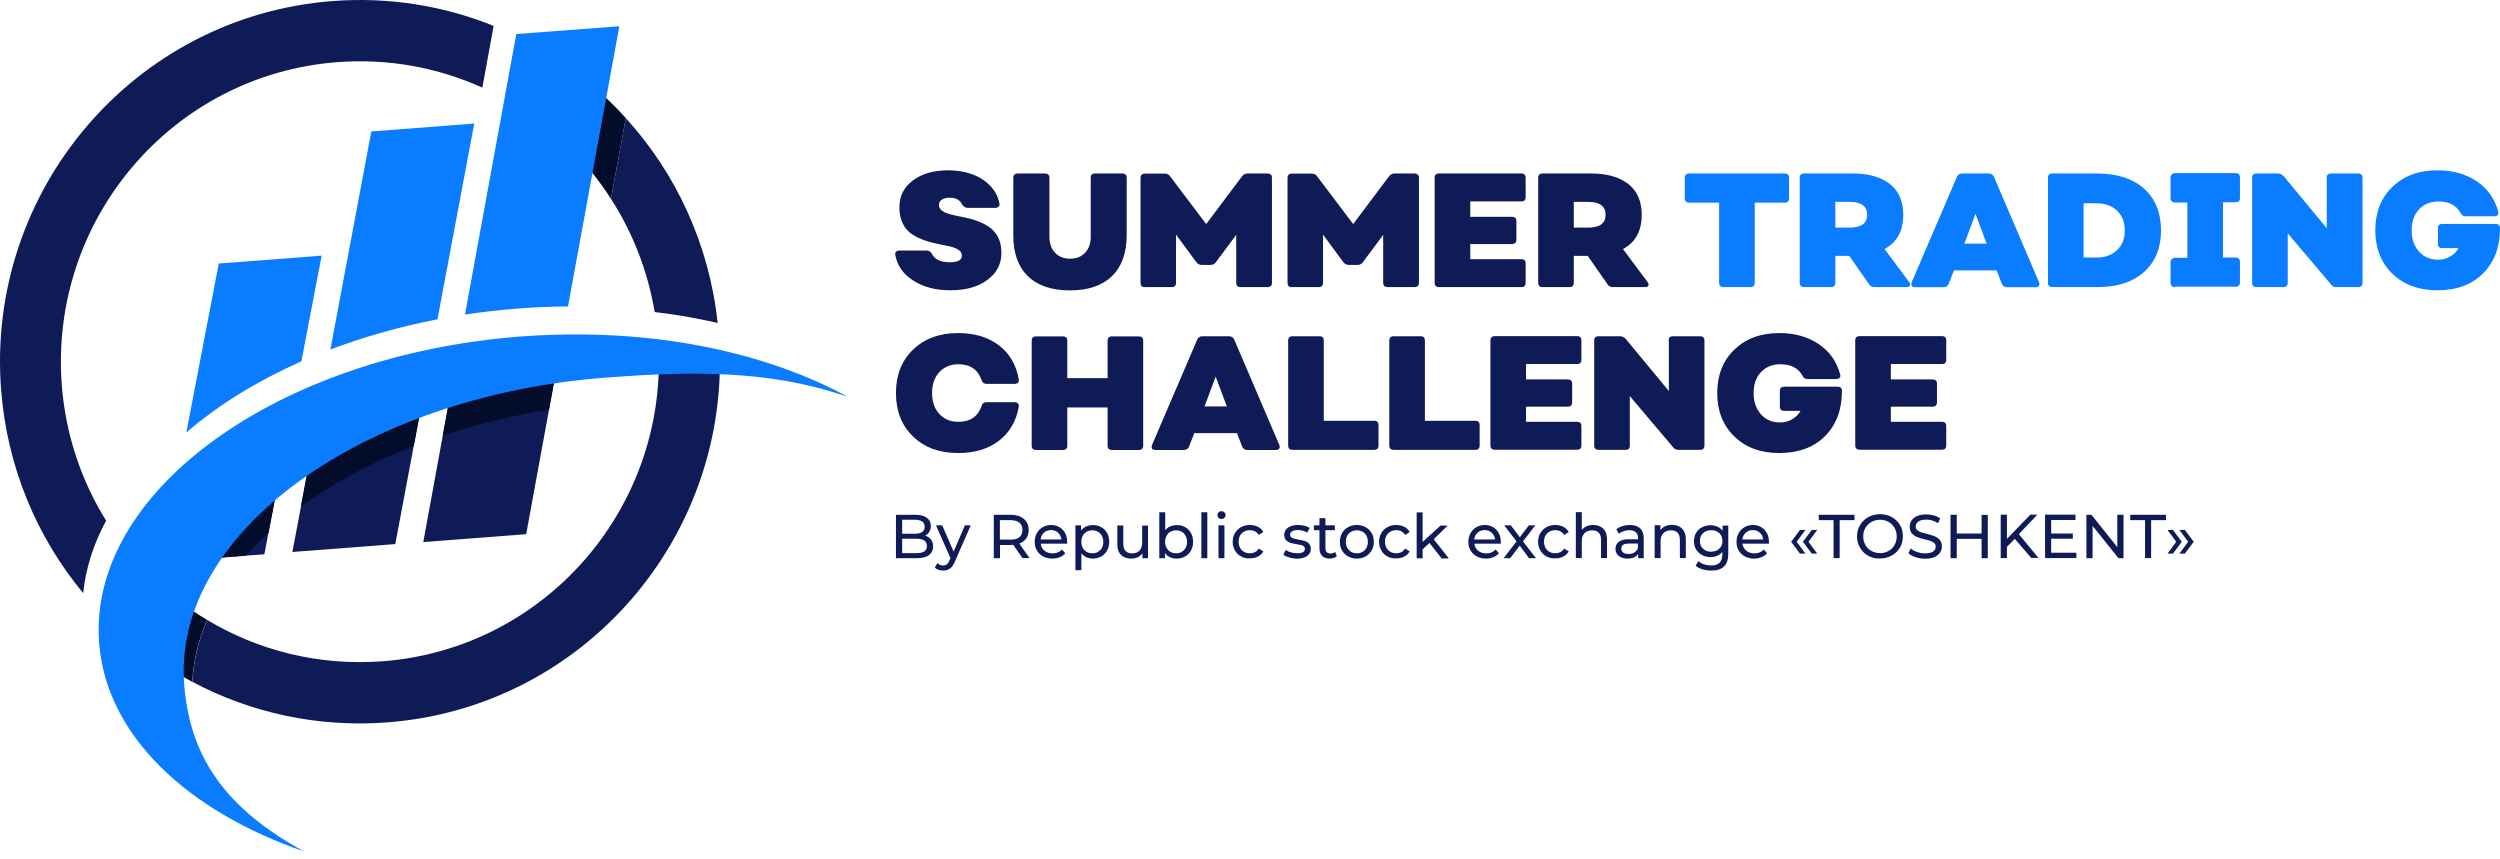
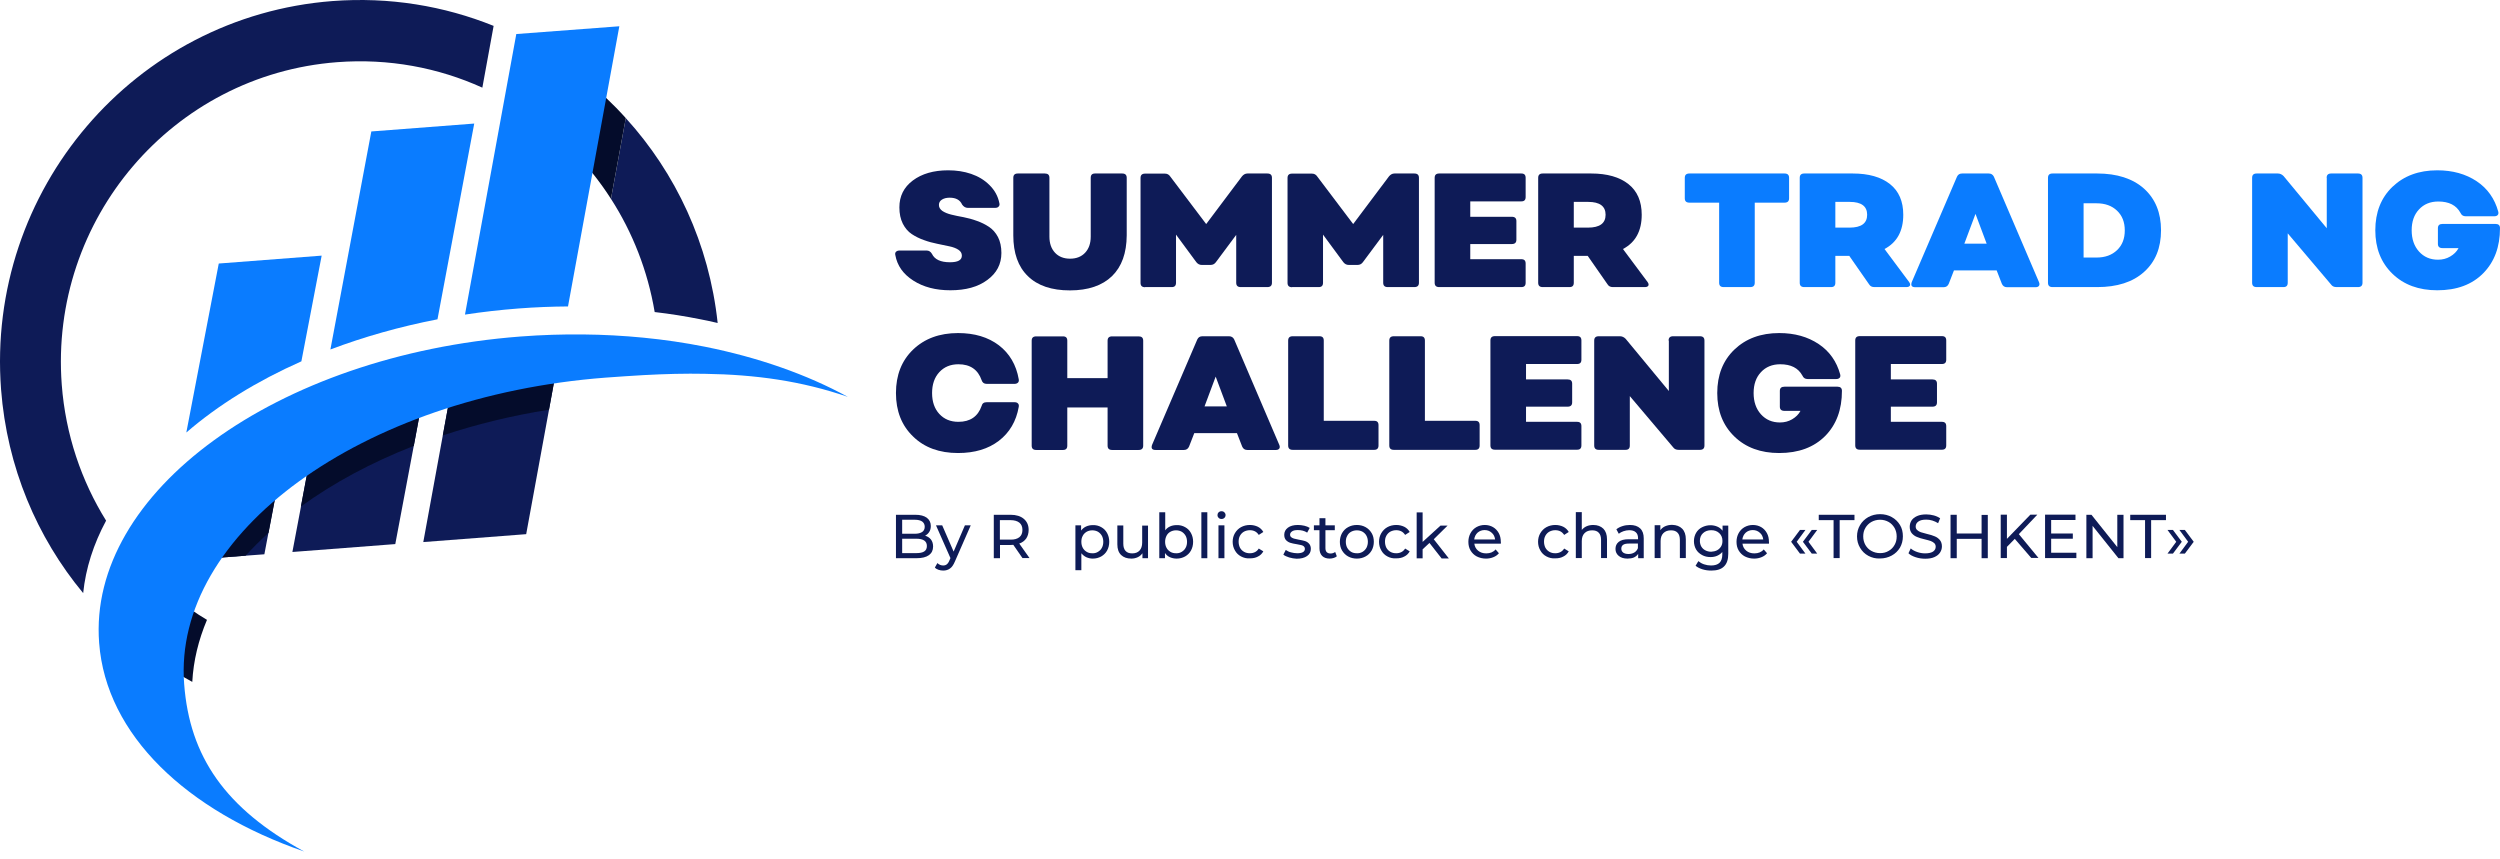
<svg xmlns="http://www.w3.org/2000/svg" width="227" height="78" viewBox="0 0 227 78" fill="none">
  <path d="M63.553 28.982C64.094 29.086 64.635 29.201 65.164 29.328C64.393 22.136 61.355 15.707 56.822 10.723L55.476 18.054C57.432 21.095 58.812 24.576 59.445 28.334C60.849 28.496 62.218 28.716 63.553 28.982Z" fill="#0E1B57" />
-   <path d="M59.802 31.723C60.412 46.339 49.378 58.92 34.753 60.042C28.954 60.481 23.442 59.071 18.805 56.284C18.035 58.111 17.574 59.996 17.471 61.915C22.729 64.702 28.804 66.078 35.179 65.592C52.335 64.274 65.371 49.877 65.371 32.867C64.048 32.856 61.712 32.081 59.802 31.723Z" fill="#0E1B57" />
  <path d="M46.443 32.926C44.636 33.307 42.864 33.758 41.173 34.279L40.206 39.54L38.435 49.219L47.778 48.502L49.849 37.204L50.677 32.683L50.769 32.185C49.297 32.371 47.858 32.625 46.443 32.926Z" fill="#0E1B57" />
  <path d="M28.424 40.141L27.331 45.98L26.549 50.12L35.892 49.403L37.572 40.476L38.573 35.134C34.799 36.498 31.381 38.187 28.424 40.141Z" fill="#0E1B57" />
  <path d="M18.367 50.757L22.302 50.456L24.005 50.329L24.373 48.386L25.547 42.234C22.383 44.778 19.921 47.669 18.367 50.757Z" fill="#0E1B57" />
  <path d="M30.61 5.646C35.294 5.288 39.792 6.143 43.797 7.959L44.821 2.351C40.322 0.535 35.351 -0.298 30.185 0.096C12.2 1.483 -1.273 17.267 0.096 35.353C0.637 42.418 3.352 48.79 7.552 53.855C7.782 51.6 8.495 49.391 9.634 47.275C7.391 43.667 5.952 39.47 5.607 34.925C4.48 19.904 15.664 6.791 30.61 5.646Z" fill="#0E1B57" />
  <path d="M18.368 50.756L22.303 50.455C22.947 49.75 23.638 49.056 24.386 48.374L25.559 42.222C22.384 44.777 19.921 47.668 18.368 50.756ZM46.443 32.925C44.637 33.306 42.865 33.757 41.173 34.278L40.207 39.539C43.233 38.533 46.466 37.735 49.849 37.203L50.677 32.682L50.77 32.185C49.297 32.37 47.858 32.624 46.443 32.925ZM27.32 45.992C30.254 43.864 33.717 41.99 37.572 40.487L38.573 35.145C34.799 36.498 31.381 38.198 28.424 40.152L27.32 45.992ZM15.226 60.33C15.238 60.434 15.25 60.538 15.25 60.631C15.963 61.082 16.711 61.51 17.459 61.915C17.562 59.995 18.023 58.11 18.794 56.283C17.804 55.693 16.849 55.034 15.94 54.317C15.33 56.283 15.077 58.295 15.226 60.33Z" fill="#040C2B" />
  <path d="M53.139 7.242L51.966 13.66C53.278 14.99 54.463 16.47 55.475 18.054L56.822 10.723C55.694 9.462 54.463 8.306 53.139 7.242Z" fill="#040C2B" />
  <path d="M16.918 39.273C19.794 36.786 23.327 34.601 27.366 32.809L29.207 23.211L19.864 23.928L16.918 39.273ZM33.717 11.936L30.001 31.733C33.027 30.588 36.283 29.663 39.724 28.993L43.06 11.219L33.717 11.936ZM46.88 3.09L42.22 28.565C43.808 28.322 45.431 28.137 47.076 28.01C48.595 27.894 50.091 27.836 51.575 27.825L56.235 2.385L46.88 3.09Z" fill="#0A7CFF" />
  <path d="M63.99 31.479C62.184 31.121 60.308 30.843 58.398 30.658C54.843 30.311 51.103 30.265 47.272 30.554C25.099 32.254 7.955 44.708 9.002 58.376C9.634 66.748 16.952 73.628 27.619 77.317C20.45 73.409 17.217 68.702 16.722 62.111C15.675 48.443 32.808 35.989 54.981 34.289C56.177 34.197 57.34 34.127 58.467 34.058C60.4 33.954 62.241 33.907 64.002 33.942C68.616 34.012 72.781 34.59 76.981 36.035C73.264 34 68.846 32.45 63.99 31.479Z" fill="#0A7CFF" />
  <path d="M86.29 26.357C84.967 26.357 83.85 26.068 82.93 25.478C82.01 24.888 81.469 24.125 81.296 23.165C81.262 23.038 81.285 22.934 81.354 22.865C81.423 22.795 81.526 22.749 81.664 22.749H84.15C84.345 22.749 84.506 22.853 84.621 23.05C84.863 23.558 85.404 23.813 86.255 23.813C86.98 23.813 87.337 23.616 87.337 23.212C87.337 22.992 87.233 22.818 87.026 22.68C86.819 22.541 86.543 22.437 86.209 22.367C85.876 22.298 85.507 22.217 85.105 22.136C84.702 22.055 84.299 21.951 83.897 21.801C83.494 21.662 83.126 21.477 82.792 21.257C82.458 21.038 82.182 20.714 81.975 20.309C81.768 19.893 81.664 19.407 81.664 18.829C81.664 17.811 82.067 17.002 82.884 16.389C83.701 15.776 84.771 15.464 86.094 15.464C86.842 15.464 87.532 15.568 88.177 15.788C88.821 16.007 89.385 16.343 89.845 16.805C90.317 17.268 90.616 17.811 90.743 18.447C90.777 18.575 90.754 18.678 90.674 18.759C90.605 18.84 90.49 18.875 90.363 18.875H87.878C87.671 18.875 87.498 18.771 87.36 18.575C87.176 18.158 86.796 17.95 86.232 17.95C85.945 17.95 85.715 18.008 85.53 18.123C85.346 18.239 85.254 18.401 85.254 18.609C85.254 18.829 85.358 19.002 85.565 19.153C85.772 19.291 86.048 19.407 86.382 19.488C86.716 19.569 87.084 19.65 87.487 19.719C87.889 19.8 88.292 19.904 88.695 20.055C89.097 20.193 89.466 20.378 89.799 20.598C90.133 20.818 90.409 21.13 90.616 21.523C90.823 21.928 90.927 22.414 90.927 22.969C90.927 23.986 90.501 24.796 89.65 25.42C88.798 26.056 87.682 26.357 86.29 26.357Z" fill="#0E1B57" />
  <path d="M100.971 25.073C100.085 25.929 98.808 26.368 97.151 26.368C95.494 26.368 94.217 25.941 93.331 25.073C92.445 24.218 92.008 22.98 92.008 21.373V16.146C92.008 15.88 92.146 15.753 92.422 15.753H94.873C95.149 15.753 95.287 15.88 95.287 16.146V21.488C95.287 22.101 95.46 22.587 95.793 22.945C96.127 23.304 96.587 23.489 97.163 23.489C97.738 23.489 98.198 23.304 98.532 22.945C98.866 22.587 99.038 22.101 99.038 21.488V16.146C99.038 15.88 99.165 15.753 99.429 15.753H101.892C102.168 15.753 102.306 15.88 102.306 16.146V21.373C102.294 22.98 101.857 24.206 100.971 25.073Z" fill="#0E1B57" />
  <path d="M103.975 26.079C103.699 26.079 103.561 25.952 103.561 25.686V16.158C103.561 15.892 103.699 15.764 103.975 15.764H105.77C105.977 15.764 106.138 15.845 106.253 16.019L109.521 20.344L112.777 16.007C112.915 15.845 113.076 15.753 113.272 15.753H115.067C115.354 15.753 115.493 15.88 115.493 16.146V25.674C115.493 25.941 115.354 26.068 115.067 26.068H112.662C112.386 26.068 112.248 25.941 112.248 25.674V21.327L110.407 23.801C110.292 23.963 110.131 24.056 109.924 24.056H109.118C108.922 24.056 108.761 23.975 108.623 23.801L106.782 21.303V25.674C106.782 25.941 106.656 26.068 106.391 26.068H103.975V26.079Z" fill="#0E1B57" />
  <path d="M117.322 26.079C117.046 26.079 116.908 25.952 116.908 25.686V16.158C116.908 15.892 117.046 15.764 117.322 15.764H119.117C119.325 15.764 119.486 15.845 119.601 16.019L122.868 20.344L126.125 16.007C126.263 15.845 126.424 15.753 126.62 15.753H128.415C128.702 15.753 128.84 15.88 128.84 16.146V25.674C128.84 25.941 128.702 26.068 128.415 26.068H126.01C125.734 26.068 125.595 25.941 125.595 25.674V21.327L123.754 23.801C123.639 23.963 123.478 24.056 123.271 24.056H122.466C122.27 24.056 122.109 23.975 121.971 23.801L120.13 21.303V25.674C120.13 25.941 120.003 26.068 119.739 26.068H117.322V26.079Z" fill="#0E1B57" />
  <path d="M138.528 17.892C138.528 18.158 138.402 18.285 138.137 18.285H133.5V19.684H137.274C137.55 19.684 137.688 19.812 137.688 20.066V21.766C137.688 22.032 137.55 22.159 137.274 22.159H133.5V23.535H138.137C138.402 23.535 138.528 23.662 138.528 23.928V25.674C138.528 25.941 138.402 26.068 138.137 26.068H130.681C130.405 26.068 130.267 25.941 130.267 25.674V16.146C130.267 15.88 130.405 15.753 130.681 15.753H138.137C138.402 15.753 138.528 15.88 138.528 16.146V17.892Z" fill="#0E1B57" />
  <path d="M149.597 25.605C149.7 25.744 149.712 25.86 149.666 25.941C149.608 26.033 149.505 26.068 149.332 26.068H146.444C146.226 26.068 146.064 25.987 145.961 25.813L144.166 23.235H142.9V25.674C142.9 25.941 142.774 26.068 142.509 26.068H140.081C139.805 26.068 139.667 25.941 139.667 25.674V16.146C139.667 15.88 139.805 15.753 140.081 15.753H144.477C145.926 15.753 147.054 16.077 147.859 16.713C148.665 17.349 149.068 18.285 149.068 19.5C149.068 20.968 148.504 22.009 147.365 22.61L149.597 25.605ZM142.9 18.332V20.668H144.189C145.259 20.668 145.788 20.274 145.788 19.5C145.788 18.725 145.259 18.332 144.212 18.332H142.9Z" fill="#0E1B57" />
  <path d="M162.035 15.753C162.311 15.753 162.449 15.88 162.449 16.146V18.008C162.449 18.274 162.311 18.401 162.035 18.401H159.331V25.674C159.331 25.941 159.193 26.068 158.917 26.068H156.512C156.236 26.068 156.098 25.941 156.098 25.674V18.401H153.405C153.118 18.401 152.979 18.274 152.979 18.008V16.146C152.979 15.88 153.118 15.753 153.405 15.753H162.035Z" fill="#0A7CFF" />
  <path d="M173.346 25.605C173.45 25.744 173.461 25.86 173.415 25.941C173.357 26.033 173.254 26.068 173.081 26.068H170.193C169.975 26.068 169.814 25.987 169.71 25.813L167.915 23.235H166.649V25.674C166.649 25.941 166.523 26.068 166.258 26.068H163.83C163.554 26.068 163.416 25.941 163.416 25.674V16.146C163.416 15.88 163.554 15.753 163.83 15.753H168.226C169.675 15.753 170.803 16.077 171.608 16.713C172.414 17.349 172.817 18.285 172.817 19.5C172.817 20.968 172.253 22.009 171.114 22.61L173.346 25.605ZM166.649 18.332V20.668H167.938C169.008 20.668 169.537 20.274 169.537 19.5C169.537 18.725 169.008 18.332 167.961 18.332H166.649Z" fill="#0A7CFF" />
  <path d="M173.91 26.079C173.587 26.079 173.484 25.929 173.587 25.617L177.695 16.042C177.787 15.845 177.937 15.753 178.167 15.753H180.572C180.802 15.753 180.952 15.857 181.044 16.042L185.14 25.617C185.197 25.755 185.197 25.86 185.14 25.952C185.082 26.033 184.979 26.079 184.829 26.079H182.24C182.01 26.079 181.861 25.975 181.768 25.767L181.297 24.553H177.419L176.947 25.767C176.855 25.975 176.706 26.079 176.476 26.079H173.91ZM178.363 22.125H180.388L179.375 19.419L178.363 22.125Z" fill="#0A7CFF" />
  <path d="M190.421 15.753C192.228 15.753 193.655 16.215 194.679 17.129C195.703 18.054 196.221 19.314 196.221 20.91C196.221 22.518 195.703 23.778 194.679 24.692C193.655 25.617 192.228 26.068 190.421 26.068H186.371C186.095 26.068 185.957 25.941 185.957 25.674V16.146C185.957 15.88 186.095 15.753 186.371 15.753H190.421ZM190.364 23.385C191.135 23.385 191.756 23.165 192.228 22.714C192.7 22.263 192.93 21.674 192.93 20.922C192.93 20.17 192.7 19.581 192.228 19.13C191.756 18.678 191.135 18.459 190.364 18.459H189.19V23.385H190.364Z" fill="#0A7CFF" />
-   <path d="M197.486 26.079C197.371 26.079 197.267 26.044 197.198 25.963C197.118 25.894 197.083 25.79 197.083 25.674V23.812C197.083 23.697 197.118 23.604 197.198 23.523C197.279 23.454 197.371 23.408 197.486 23.408H198.613V18.389H197.486C197.371 18.389 197.267 18.354 197.198 18.273C197.118 18.204 197.083 18.1 197.083 17.984V16.122C197.083 16.007 197.118 15.914 197.198 15.833C197.279 15.764 197.371 15.718 197.486 15.718H202.974C203.25 15.718 203.388 15.845 203.388 16.111V17.973C203.388 18.239 203.25 18.366 202.974 18.366H201.847V23.384H202.974C203.25 23.384 203.388 23.523 203.388 23.778V25.639C203.388 25.905 203.25 26.032 202.974 26.032H197.486V26.079Z" fill="#0A7CFF" />
  <path d="M211.259 16.146C211.259 15.88 211.397 15.753 211.673 15.753H214.101C214.377 15.753 214.515 15.88 214.515 16.146V25.674C214.515 25.941 214.377 26.068 214.101 26.068H212.156C211.926 26.068 211.765 25.987 211.662 25.836L207.726 21.188V25.674C207.726 25.941 207.6 26.068 207.335 26.068H204.907C204.631 26.068 204.493 25.941 204.493 25.674V16.146C204.493 15.88 204.631 15.753 204.907 15.753H206.829C207.025 15.753 207.197 15.834 207.347 15.984L211.27 20.725V16.146H211.259Z" fill="#0A7CFF" />
  <path d="M221.304 26.357C219.624 26.357 218.267 25.86 217.231 24.854C216.196 23.848 215.678 22.541 215.678 20.91C215.678 19.28 216.196 17.962 217.231 16.967C218.267 15.973 219.624 15.464 221.304 15.464C222.708 15.464 223.893 15.799 224.883 16.458C225.872 17.117 226.517 18.043 226.839 19.21C226.873 19.338 226.862 19.442 226.793 19.523C226.724 19.604 226.609 19.638 226.482 19.638H223.882C223.652 19.638 223.502 19.534 223.41 19.326C223.03 18.632 222.363 18.297 221.396 18.297C220.671 18.297 220.085 18.54 219.647 19.014C219.199 19.488 218.98 20.124 218.98 20.91C218.98 21.697 219.199 22.344 219.647 22.841C220.096 23.339 220.671 23.581 221.373 23.581C221.776 23.581 222.144 23.489 222.478 23.292C222.812 23.096 223.065 22.853 223.237 22.529H221.788C221.5 22.529 221.362 22.402 221.362 22.148V20.714C221.362 20.459 221.5 20.332 221.788 20.332H226.586C226.862 20.332 227 20.459 227 20.714C227 22.414 226.494 23.778 225.481 24.807C224.457 25.848 223.065 26.357 221.304 26.357Z" fill="#0A7CFF" />
  <path d="M86.992 41.135C85.3 41.135 83.931 40.638 82.907 39.632C81.871 38.637 81.353 37.319 81.353 35.689C81.353 34.058 81.871 32.74 82.907 31.745C83.942 30.751 85.3 30.242 86.992 30.242C88.487 30.242 89.719 30.612 90.697 31.352C91.663 32.092 92.273 33.121 92.503 34.44C92.526 34.567 92.503 34.671 92.434 34.74C92.365 34.81 92.261 34.856 92.123 34.856H89.592C89.35 34.856 89.201 34.74 89.132 34.521C88.798 33.561 88.096 33.075 87.026 33.075C86.301 33.075 85.726 33.318 85.289 33.792C84.851 34.266 84.633 34.902 84.633 35.689C84.633 36.475 84.851 37.111 85.289 37.585C85.726 38.059 86.301 38.302 87.026 38.302C88.096 38.302 88.798 37.816 89.132 36.857C89.189 36.625 89.339 36.521 89.592 36.521H92.123C92.261 36.521 92.365 36.556 92.434 36.637C92.503 36.706 92.526 36.81 92.503 36.938C92.273 38.256 91.663 39.285 90.697 40.025C89.73 40.765 88.499 41.135 86.992 41.135Z" fill="#0E1B57" />
  <path d="M94.091 40.857C93.815 40.857 93.677 40.73 93.677 40.464V30.935C93.677 30.669 93.815 30.542 94.091 30.542H96.519C96.784 30.542 96.91 30.669 96.91 30.935V34.335H100.569V30.935C100.569 30.669 100.707 30.542 100.983 30.542H103.388C103.664 30.542 103.802 30.669 103.802 30.935V40.464C103.802 40.73 103.664 40.857 103.388 40.857H100.983C100.707 40.857 100.569 40.73 100.569 40.464V36.995H96.91V40.464C96.91 40.73 96.784 40.857 96.519 40.857H94.091Z" fill="#0E1B57" />
  <path d="M104.929 40.858C104.607 40.858 104.503 40.707 104.607 40.395L108.715 30.82C108.807 30.624 108.956 30.531 109.187 30.531H111.591C111.821 30.531 111.971 30.635 112.063 30.82L116.159 40.395C116.217 40.534 116.217 40.638 116.159 40.73C116.102 40.811 115.998 40.858 115.849 40.858H113.26C113.03 40.858 112.88 40.754 112.788 40.545L112.316 39.331H108.439L107.967 40.545C107.875 40.754 107.725 40.858 107.495 40.858H104.929ZM109.371 36.903H111.396L110.383 34.197L109.371 36.903Z" fill="#0E1B57" />
  <path d="M120.198 38.209H124.778C125.042 38.209 125.169 38.337 125.169 38.603V40.453C125.169 40.719 125.031 40.846 124.778 40.846H117.379C117.103 40.846 116.965 40.719 116.965 40.453V30.924C116.965 30.658 117.103 30.531 117.379 30.531H119.807C120.072 30.531 120.198 30.658 120.198 30.924V38.209Z" fill="#0E1B57" />
  <path d="M129.381 38.209H133.96C134.225 38.209 134.351 38.337 134.351 38.603V40.453C134.351 40.719 134.213 40.846 133.96 40.846H126.562C126.286 40.846 126.147 40.719 126.147 40.453V30.924C126.147 30.658 126.286 30.531 126.562 30.531H128.99C129.254 30.531 129.381 30.658 129.381 30.924V38.209Z" fill="#0E1B57" />
  <path d="M143.592 32.659C143.592 32.925 143.465 33.052 143.2 33.052H138.563V34.451H142.337C142.614 34.451 142.752 34.578 142.752 34.833V36.533C142.752 36.799 142.614 36.926 142.337 36.926H138.563V38.302H143.2C143.465 38.302 143.592 38.429 143.592 38.695V40.441C143.592 40.707 143.465 40.834 143.2 40.834H135.744C135.468 40.834 135.33 40.707 135.33 40.441V30.913C135.33 30.647 135.468 30.52 135.744 30.52H143.2C143.465 30.52 143.592 30.647 143.592 30.913V32.659Z" fill="#0E1B57" />
  <path d="M151.508 30.924C151.508 30.658 151.646 30.531 151.922 30.531H154.35C154.626 30.531 154.764 30.658 154.764 30.924V40.453C154.764 40.719 154.626 40.846 154.35 40.846H152.417C152.187 40.846 152.026 40.765 151.922 40.615L147.987 35.966V40.453C147.987 40.719 147.861 40.846 147.596 40.846H145.168C144.892 40.846 144.754 40.719 144.754 40.453V30.924C144.754 30.658 144.892 30.531 145.168 30.531H147.09C147.285 30.531 147.458 30.612 147.607 30.762L151.531 35.504V30.924H151.508Z" fill="#0E1B57" />
  <path d="M161.552 41.135C159.872 41.135 158.515 40.638 157.479 39.632C156.444 38.626 155.926 37.319 155.926 35.689C155.926 34.058 156.444 32.74 157.479 31.745C158.515 30.751 159.872 30.242 161.552 30.242C162.956 30.242 164.141 30.578 165.131 31.237C166.12 31.896 166.765 32.821 167.087 33.989C167.121 34.116 167.11 34.22 167.041 34.301C166.972 34.382 166.857 34.417 166.73 34.417H164.13C163.9 34.417 163.75 34.313 163.658 34.104C163.278 33.411 162.611 33.075 161.644 33.075C160.92 33.075 160.333 33.318 159.895 33.792C159.447 34.266 159.228 34.902 159.228 35.689C159.228 36.475 159.447 37.123 159.895 37.62C160.344 38.117 160.92 38.36 161.621 38.36C162.024 38.36 162.392 38.267 162.726 38.071C163.06 37.874 163.313 37.631 163.485 37.307H162.036C161.748 37.307 161.61 37.18 161.61 36.926V35.492C161.61 35.238 161.748 35.111 162.036 35.111H166.834C167.11 35.111 167.248 35.238 167.248 35.492C167.248 37.192 166.742 38.556 165.729 39.586C164.705 40.615 163.313 41.135 161.552 41.135Z" fill="#0E1B57" />
  <path d="M176.718 32.659C176.718 32.925 176.591 33.052 176.326 33.052H171.689V34.451H175.463C175.74 34.451 175.878 34.578 175.878 34.833V36.533C175.878 36.799 175.74 36.926 175.463 36.926H171.689V38.302H176.326C176.591 38.302 176.718 38.429 176.718 38.695V40.441C176.718 40.707 176.591 40.834 176.326 40.834H168.87C168.594 40.834 168.456 40.707 168.456 40.441V30.913C168.456 30.647 168.594 30.52 168.87 30.52H176.326C176.591 30.52 176.718 30.647 176.718 30.913V32.659Z" fill="#0E1B57" />
  <path d="M84.529 48.986C84.656 49.147 84.725 49.367 84.725 49.621C84.725 49.968 84.598 50.223 84.345 50.408C84.092 50.593 83.712 50.685 83.229 50.685H81.353V46.742H83.114C83.563 46.742 83.908 46.835 84.15 47.008C84.391 47.193 84.518 47.436 84.518 47.76C84.518 47.968 84.472 48.141 84.38 48.292C84.288 48.442 84.161 48.558 84 48.639C84.219 48.708 84.403 48.824 84.529 48.986ZM81.917 47.205V48.465H83.068C83.356 48.465 83.574 48.407 83.735 48.303C83.885 48.199 83.965 48.037 83.965 47.829C83.965 47.621 83.885 47.471 83.735 47.355C83.586 47.251 83.356 47.193 83.068 47.193H81.917V47.205ZM83.919 50.072C84.081 49.968 84.161 49.806 84.161 49.575C84.161 49.136 83.839 48.916 83.206 48.916H81.917V50.223H83.206C83.517 50.223 83.758 50.177 83.919 50.072Z" fill="#0E1B57" />
  <path d="M88.142 47.703L86.704 50.987C86.577 51.288 86.428 51.508 86.255 51.623C86.082 51.75 85.875 51.808 85.645 51.808C85.496 51.808 85.358 51.785 85.219 51.739C85.081 51.693 84.966 51.623 84.886 51.531L85.116 51.126C85.266 51.276 85.45 51.346 85.645 51.346C85.772 51.346 85.887 51.311 85.967 51.242C86.059 51.172 86.14 51.057 86.209 50.883L86.301 50.675L84.989 47.703H85.553L86.589 50.085L87.613 47.703H88.142Z" fill="#0E1B57" />
  <path d="M92.848 50.685L92.008 49.471C91.905 49.483 91.824 49.483 91.767 49.483H90.8V50.685H90.236V46.742H91.767C92.273 46.742 92.676 46.869 92.963 47.112C93.251 47.355 93.401 47.69 93.401 48.118C93.401 48.419 93.32 48.685 93.182 48.893C93.032 49.101 92.825 49.263 92.549 49.356L93.481 50.674H92.848V50.685ZM92.561 48.777C92.745 48.627 92.837 48.407 92.837 48.118C92.837 47.829 92.745 47.609 92.561 47.459C92.376 47.309 92.1 47.228 91.744 47.228H90.789V48.997H91.744C92.1 49.009 92.365 48.928 92.561 48.777Z" fill="#0E1B57" />
-   <path d="M96.899 49.368H94.494C94.528 49.634 94.644 49.842 94.839 50.004C95.035 50.166 95.276 50.247 95.576 50.247C95.932 50.247 96.22 50.131 96.427 49.888L96.726 50.235C96.588 50.397 96.427 50.513 96.22 50.594C96.024 50.675 95.794 50.721 95.552 50.721C95.242 50.721 94.966 50.651 94.713 50.524C94.471 50.397 94.287 50.212 94.149 49.981C94.011 49.749 93.953 49.483 93.953 49.194C93.953 48.905 94.022 48.639 94.149 48.408C94.275 48.177 94.459 47.992 94.678 47.865C94.908 47.737 95.161 47.668 95.437 47.668C95.725 47.668 95.978 47.737 96.197 47.865C96.415 47.992 96.588 48.177 96.715 48.408C96.841 48.639 96.899 48.905 96.899 49.206C96.91 49.252 96.899 49.31 96.899 49.368ZM94.793 48.362C94.621 48.524 94.517 48.72 94.482 48.986H96.381C96.346 48.732 96.254 48.524 96.07 48.373C95.898 48.212 95.679 48.13 95.426 48.13C95.184 48.13 94.966 48.212 94.793 48.362Z" fill="#0E1B57" />
  <path d="M99.994 47.865C100.224 47.992 100.396 48.166 100.523 48.397C100.65 48.628 100.719 48.894 100.719 49.195C100.719 49.495 100.65 49.761 100.523 49.993C100.396 50.224 100.212 50.397 99.994 50.525C99.764 50.652 99.51 50.721 99.223 50.721C99.016 50.721 98.82 50.675 98.636 50.594C98.463 50.513 98.314 50.386 98.187 50.236V51.773H97.647V47.703H98.164V48.177C98.279 48.015 98.44 47.888 98.613 47.807C98.797 47.726 98.993 47.68 99.223 47.68C99.51 47.668 99.775 47.738 99.994 47.865ZM99.695 50.108C99.844 50.016 99.971 49.9 100.051 49.738C100.143 49.576 100.178 49.391 100.178 49.195C100.178 48.987 100.132 48.802 100.051 48.651C99.959 48.489 99.844 48.374 99.695 48.281C99.545 48.2 99.372 48.154 99.177 48.154C98.993 48.154 98.82 48.2 98.671 48.281C98.521 48.374 98.394 48.489 98.314 48.651C98.222 48.813 98.187 48.987 98.187 49.195C98.187 49.403 98.233 49.588 98.314 49.738C98.394 49.9 98.521 50.016 98.671 50.108C98.82 50.201 98.993 50.236 99.177 50.236C99.372 50.247 99.545 50.201 99.695 50.108Z" fill="#0E1B57" />
  <path d="M104.24 47.703V50.687H103.733V50.236C103.63 50.386 103.48 50.513 103.308 50.594C103.135 50.675 102.939 50.721 102.732 50.721C102.341 50.721 102.03 50.617 101.8 50.397C101.57 50.178 101.455 49.854 101.455 49.426V47.715H101.996V49.368C101.996 49.657 102.065 49.877 102.203 50.027C102.341 50.178 102.537 50.247 102.801 50.247C103.089 50.247 103.308 50.166 103.469 49.993C103.63 49.819 103.71 49.576 103.71 49.264V47.726H104.24V47.703Z" fill="#0E1B57" />
  <path d="M107.61 47.865C107.84 47.992 108.013 48.165 108.139 48.397C108.266 48.628 108.335 48.894 108.335 49.194C108.335 49.495 108.266 49.761 108.139 49.992C108.013 50.224 107.829 50.397 107.61 50.524C107.38 50.651 107.127 50.721 106.839 50.721C106.62 50.721 106.413 50.675 106.229 50.594C106.045 50.513 105.896 50.386 105.78 50.212V50.686H105.263V46.512H105.803V48.154C105.919 47.992 106.068 47.876 106.252 47.795C106.436 47.714 106.632 47.68 106.839 47.68C107.127 47.668 107.38 47.737 107.61 47.865ZM107.299 50.108C107.449 50.016 107.575 49.9 107.656 49.738C107.748 49.576 107.783 49.391 107.783 49.194C107.783 48.986 107.737 48.801 107.656 48.651C107.564 48.489 107.449 48.373 107.299 48.281C107.15 48.2 106.977 48.154 106.782 48.154C106.597 48.154 106.425 48.2 106.275 48.281C106.126 48.362 105.999 48.489 105.919 48.651C105.838 48.813 105.792 48.998 105.792 49.194C105.792 49.403 105.838 49.588 105.919 49.738C105.999 49.9 106.126 50.016 106.275 50.108C106.425 50.2 106.597 50.235 106.782 50.235C106.977 50.247 107.15 50.2 107.299 50.108Z" fill="#0E1B57" />
  <path d="M109.084 46.512H109.625V50.686H109.084V46.512Z" fill="#0E1B57" />
  <path d="M110.648 47.02C110.579 46.951 110.545 46.87 110.545 46.777C110.545 46.685 110.579 46.592 110.648 46.523C110.718 46.454 110.81 46.419 110.913 46.419C111.017 46.419 111.109 46.454 111.178 46.523C111.247 46.592 111.281 46.673 111.281 46.766C111.281 46.87 111.247 46.951 111.178 47.02C111.109 47.09 111.017 47.124 110.913 47.124C110.81 47.124 110.718 47.09 110.648 47.02ZM110.637 47.703H111.178V50.686H110.637V47.703Z" fill="#0E1B57" />
  <path d="M112.685 50.524C112.444 50.397 112.259 50.212 112.133 49.981C111.995 49.749 111.926 49.483 111.926 49.194C111.926 48.905 111.995 48.639 112.133 48.408C112.271 48.177 112.455 47.992 112.685 47.865C112.927 47.737 113.191 47.668 113.491 47.668C113.755 47.668 113.997 47.726 114.216 47.83C114.423 47.934 114.595 48.096 114.71 48.304L114.296 48.57C114.204 48.431 114.089 48.316 113.951 48.246C113.813 48.177 113.663 48.142 113.491 48.142C113.295 48.142 113.122 48.188 112.961 48.269C112.812 48.35 112.685 48.477 112.593 48.639C112.501 48.801 112.467 48.986 112.467 49.183C112.467 49.391 112.513 49.576 112.593 49.738C112.685 49.9 112.8 50.015 112.961 50.108C113.122 50.2 113.295 50.235 113.491 50.235C113.663 50.235 113.813 50.2 113.951 50.131C114.089 50.062 114.204 49.958 114.296 49.807L114.71 50.062C114.595 50.27 114.434 50.432 114.216 50.536C114.008 50.651 113.767 50.698 113.491 50.698C113.191 50.721 112.927 50.651 112.685 50.524Z" fill="#0E1B57" />
  <path d="M117.058 50.617C116.839 50.547 116.655 50.466 116.528 50.362L116.747 49.934C116.874 50.027 117.035 50.108 117.219 50.154C117.403 50.2 117.598 50.235 117.783 50.235C118.254 50.235 118.484 50.096 118.484 49.83C118.484 49.738 118.45 49.669 118.392 49.611C118.323 49.553 118.254 49.518 118.151 49.495C118.059 49.472 117.921 49.449 117.748 49.414C117.506 49.379 117.311 49.333 117.161 49.287C117.012 49.241 116.885 49.16 116.77 49.044C116.666 48.928 116.609 48.767 116.609 48.558C116.609 48.292 116.724 48.073 116.943 47.911C117.161 47.749 117.472 47.668 117.84 47.668C118.036 47.668 118.231 47.691 118.438 47.737C118.634 47.784 118.795 47.853 118.922 47.934L118.691 48.362C118.45 48.2 118.162 48.13 117.84 48.13C117.61 48.13 117.437 48.165 117.322 48.246C117.207 48.327 117.138 48.42 117.138 48.547C117.138 48.639 117.173 48.72 117.242 48.778C117.311 48.836 117.391 48.871 117.495 48.905C117.598 48.928 117.736 48.963 117.909 48.998C118.151 49.044 118.346 49.079 118.484 49.125C118.634 49.171 118.761 49.252 118.864 49.368C118.968 49.483 119.025 49.634 119.025 49.842C119.025 50.108 118.91 50.328 118.68 50.489C118.45 50.651 118.139 50.732 117.736 50.732C117.518 50.721 117.288 50.686 117.058 50.617Z" fill="#0E1B57" />
  <path d="M121.384 50.512C121.304 50.582 121.212 50.628 121.097 50.663C120.982 50.697 120.867 50.72 120.74 50.72C120.441 50.72 120.211 50.639 120.05 50.477C119.889 50.316 119.808 50.084 119.808 49.784V48.142H119.302V47.702H119.808V47.055H120.349V47.702H121.2V48.142H120.349V49.761C120.349 49.922 120.383 50.05 120.464 50.131C120.544 50.212 120.659 50.258 120.809 50.258C120.97 50.258 121.108 50.212 121.235 50.119L121.384 50.512Z" fill="#0E1B57" />
  <path d="M122.408 50.524C122.178 50.397 121.994 50.212 121.856 49.981C121.718 49.749 121.66 49.483 121.66 49.194C121.66 48.905 121.729 48.639 121.856 48.408C121.994 48.177 122.166 47.992 122.408 47.865C122.638 47.737 122.903 47.668 123.202 47.668C123.501 47.668 123.766 47.737 123.996 47.865C124.226 47.992 124.41 48.177 124.548 48.408C124.686 48.639 124.744 48.905 124.744 49.194C124.744 49.483 124.675 49.749 124.548 49.981C124.41 50.212 124.238 50.397 123.996 50.524C123.766 50.651 123.501 50.721 123.202 50.721C122.903 50.721 122.638 50.651 122.408 50.524ZM123.72 50.108C123.869 50.015 123.984 49.9 124.076 49.738C124.157 49.576 124.203 49.391 124.203 49.194C124.203 48.986 124.157 48.801 124.076 48.651C123.996 48.489 123.869 48.373 123.72 48.281C123.57 48.2 123.398 48.154 123.202 48.154C123.006 48.154 122.845 48.2 122.684 48.281C122.535 48.362 122.408 48.489 122.328 48.651C122.235 48.813 122.201 48.998 122.201 49.194C122.201 49.403 122.247 49.587 122.328 49.738C122.42 49.9 122.535 50.015 122.684 50.108C122.834 50.2 123.006 50.235 123.202 50.235C123.398 50.247 123.559 50.2 123.72 50.108Z" fill="#0E1B57" />
  <path d="M125.975 50.524C125.734 50.397 125.549 50.212 125.423 49.981C125.285 49.749 125.216 49.483 125.216 49.194C125.216 48.905 125.285 48.639 125.423 48.408C125.561 48.177 125.745 47.992 125.975 47.865C126.205 47.737 126.482 47.668 126.781 47.668C127.045 47.668 127.287 47.726 127.506 47.83C127.713 47.934 127.885 48.096 128 48.304L127.586 48.57C127.494 48.431 127.379 48.316 127.241 48.246C127.103 48.177 126.953 48.142 126.781 48.142C126.585 48.142 126.412 48.188 126.251 48.269C126.102 48.35 125.975 48.477 125.883 48.639C125.791 48.801 125.757 48.986 125.757 49.183C125.757 49.391 125.803 49.576 125.883 49.738C125.975 49.9 126.09 50.015 126.251 50.108C126.412 50.2 126.585 50.235 126.781 50.235C126.953 50.235 127.103 50.2 127.241 50.131C127.379 50.062 127.494 49.958 127.586 49.807L128 50.062C127.885 50.27 127.724 50.432 127.506 50.536C127.298 50.651 127.057 50.698 126.781 50.698C126.482 50.721 126.205 50.651 125.975 50.524Z" fill="#0E1B57" />
  <path d="M129.795 49.298L129.174 49.876V50.697H128.633V46.523H129.174V49.205L130.796 47.725H131.44L130.186 48.962L131.555 50.709H130.9L129.795 49.298Z" fill="#0E1B57" />
  <path d="M136.274 49.368H133.869C133.903 49.634 134.018 49.842 134.214 50.004C134.41 50.166 134.651 50.247 134.951 50.247C135.307 50.247 135.595 50.131 135.802 49.888L136.101 50.235C135.963 50.397 135.802 50.513 135.595 50.594C135.399 50.675 135.169 50.721 134.928 50.721C134.617 50.721 134.341 50.651 134.088 50.524C133.846 50.397 133.662 50.212 133.524 49.981C133.386 49.749 133.328 49.483 133.328 49.194C133.328 48.905 133.397 48.639 133.524 48.408C133.65 48.177 133.834 47.992 134.053 47.865C134.283 47.737 134.536 47.668 134.812 47.668C135.1 47.668 135.353 47.737 135.572 47.865C135.79 47.992 135.963 48.177 136.09 48.408C136.216 48.639 136.274 48.905 136.274 49.206C136.285 49.252 136.285 49.31 136.274 49.368ZM134.168 48.362C133.995 48.524 133.892 48.72 133.857 48.986H135.756C135.721 48.732 135.629 48.524 135.445 48.373C135.273 48.212 135.054 48.13 134.801 48.13C134.559 48.13 134.341 48.212 134.168 48.362Z" fill="#0E1B57" />
-   <path d="M138.839 50.687L137.988 49.542L137.125 50.687H136.526L137.7 49.16L136.584 47.703H137.182L137.999 48.779L138.816 47.703H139.403L138.287 49.16L139.472 50.687H138.839Z" fill="#0E1B57" />
  <path d="M140.416 50.524C140.174 50.397 139.99 50.212 139.863 49.981C139.725 49.749 139.656 49.483 139.656 49.194C139.656 48.905 139.725 48.639 139.863 48.408C140.001 48.177 140.186 47.992 140.416 47.865C140.657 47.737 140.922 47.668 141.221 47.668C141.486 47.668 141.727 47.726 141.946 47.83C142.153 47.934 142.326 48.096 142.441 48.304L142.027 48.57C141.934 48.431 141.819 48.316 141.681 48.246C141.543 48.177 141.394 48.142 141.221 48.142C141.025 48.142 140.853 48.188 140.692 48.269C140.542 48.35 140.416 48.477 140.324 48.639C140.232 48.801 140.197 48.986 140.197 49.183C140.197 49.391 140.243 49.576 140.324 49.738C140.416 49.9 140.531 50.015 140.692 50.108C140.853 50.2 141.025 50.235 141.221 50.235C141.394 50.235 141.543 50.2 141.681 50.131C141.819 50.062 141.934 49.958 142.027 49.807L142.441 50.062C142.326 50.27 142.165 50.432 141.946 50.536C141.739 50.651 141.497 50.698 141.221 50.698C140.922 50.721 140.657 50.651 140.416 50.524Z" fill="#0E1B57" />
  <path d="M145.582 48.003C145.8 48.223 145.916 48.547 145.916 48.963V50.675H145.375V49.021C145.375 48.732 145.306 48.512 145.168 48.373C145.03 48.223 144.834 48.154 144.569 48.154C144.282 48.154 144.051 48.234 143.879 48.408C143.706 48.581 143.626 48.824 143.626 49.136V50.675H143.085V46.5H143.626V48.119C143.741 47.98 143.879 47.864 144.063 47.784C144.247 47.703 144.443 47.668 144.673 47.668C145.053 47.668 145.352 47.784 145.582 48.003Z" fill="#0E1B57" />
  <path d="M148.929 47.98C149.148 48.188 149.251 48.489 149.251 48.882V50.686H148.745V50.293C148.653 50.432 148.527 50.536 148.365 50.617C148.204 50.686 147.997 50.721 147.779 50.721C147.445 50.721 147.18 50.64 146.985 50.478C146.789 50.316 146.686 50.108 146.686 49.842C146.686 49.576 146.778 49.368 146.973 49.206C147.169 49.044 147.468 48.963 147.882 48.963H148.734V48.859C148.734 48.628 148.665 48.443 148.527 48.327C148.388 48.2 148.193 48.142 147.928 48.142C147.756 48.142 147.583 48.177 147.41 48.235C147.238 48.292 147.1 48.373 146.985 48.466L146.766 48.061C146.916 47.934 147.1 47.841 147.318 47.772C147.526 47.703 147.756 47.668 147.997 47.668C148.4 47.668 148.711 47.772 148.929 47.98ZM148.4 50.166C148.55 50.073 148.653 49.946 148.722 49.773V49.356H147.894C147.433 49.356 147.215 49.507 147.215 49.819C147.215 49.969 147.272 50.085 147.387 50.177C147.502 50.258 147.664 50.304 147.871 50.304C148.066 50.304 148.25 50.258 148.4 50.166Z" fill="#0E1B57" />
  <path d="M152.739 48.003C152.958 48.223 153.073 48.547 153.073 48.963V50.674H152.532V49.021C152.532 48.732 152.463 48.512 152.325 48.373C152.187 48.223 151.991 48.154 151.727 48.154C151.439 48.154 151.209 48.234 151.036 48.408C150.864 48.581 150.783 48.824 150.783 49.136V50.674H150.242V47.691H150.76V48.142C150.864 47.992 151.013 47.864 151.197 47.783C151.381 47.703 151.588 47.656 151.83 47.656C152.221 47.668 152.52 47.783 152.739 48.003Z" fill="#0E1B57" />
  <path d="M156.927 47.703V50.282C156.927 50.802 156.8 51.184 156.536 51.438C156.282 51.692 155.891 51.808 155.385 51.808C155.109 51.808 154.833 51.773 154.58 51.692C154.326 51.611 154.119 51.507 153.958 51.369L154.211 50.952C154.349 51.068 154.522 51.172 154.729 51.241C154.936 51.311 155.143 51.346 155.362 51.346C155.707 51.346 155.96 51.265 156.133 51.103C156.294 50.941 156.386 50.686 156.386 50.351V50.12C156.259 50.27 156.098 50.386 155.914 50.467C155.73 50.548 155.523 50.582 155.316 50.582C155.028 50.582 154.775 50.525 154.545 50.397C154.315 50.27 154.131 50.108 154.004 49.889C153.878 49.669 153.809 49.414 153.809 49.137C153.809 48.859 153.878 48.605 154.004 48.385C154.131 48.166 154.315 47.992 154.545 47.876C154.775 47.761 155.028 47.691 155.316 47.691C155.535 47.691 155.753 47.738 155.937 47.819C156.133 47.9 156.282 48.027 156.409 48.189V47.726H156.927V47.703ZM155.903 49.969C156.052 49.889 156.179 49.773 156.271 49.623C156.363 49.472 156.398 49.31 156.398 49.114C156.398 48.825 156.305 48.593 156.11 48.408C155.914 48.223 155.673 48.142 155.373 48.142C155.074 48.142 154.821 48.235 154.637 48.408C154.441 48.582 154.349 48.825 154.349 49.114C154.349 49.299 154.395 49.472 154.476 49.623C154.568 49.773 154.683 49.889 154.844 49.969C154.994 50.05 155.178 50.097 155.373 50.097C155.569 50.085 155.742 50.05 155.903 49.969Z" fill="#0E1B57" />
  <path d="M160.62 49.368H158.216C158.25 49.634 158.365 49.842 158.561 50.004C158.756 50.166 158.998 50.247 159.297 50.247C159.654 50.247 159.942 50.131 160.149 49.888L160.448 50.235C160.31 50.397 160.149 50.513 159.942 50.594C159.746 50.675 159.516 50.721 159.274 50.721C158.964 50.721 158.687 50.651 158.434 50.524C158.193 50.397 158.008 50.212 157.87 49.981C157.732 49.749 157.675 49.483 157.675 49.194C157.675 48.905 157.744 48.639 157.87 48.408C157.997 48.177 158.181 47.992 158.4 47.865C158.63 47.737 158.883 47.668 159.159 47.668C159.447 47.668 159.7 47.737 159.919 47.865C160.137 47.992 160.31 48.177 160.436 48.408C160.563 48.639 160.62 48.905 160.62 49.206C160.632 49.252 160.632 49.31 160.62 49.368ZM158.515 48.362C158.342 48.524 158.239 48.72 158.204 48.986H160.103C160.068 48.732 159.976 48.524 159.792 48.373C159.619 48.212 159.401 48.13 159.148 48.13C158.906 48.13 158.687 48.212 158.515 48.362Z" fill="#0E1B57" />
  <path d="M162.634 49.194L163.439 48.118H163.934L163.14 49.194L163.934 50.269H163.439L162.634 49.194ZM163.704 49.194L164.509 48.118H165.004L164.21 49.194L165.004 50.269H164.509L163.704 49.194Z" fill="#0E1B57" />
  <path d="M166.489 47.228H165.143V46.742H168.387V47.228H167.041V50.674H166.489V47.228Z" fill="#0E1B57" />
  <path d="M169.641 50.466C169.319 50.292 169.077 50.05 168.893 49.737C168.709 49.425 168.617 49.09 168.617 48.708C168.617 48.327 168.709 47.991 168.893 47.679C169.077 47.367 169.319 47.136 169.641 46.95C169.963 46.777 170.32 46.685 170.711 46.685C171.103 46.685 171.459 46.777 171.77 46.95C172.092 47.124 172.334 47.367 172.518 47.667C172.702 47.968 172.782 48.315 172.782 48.697C172.782 49.078 172.69 49.425 172.518 49.726C172.334 50.026 172.092 50.269 171.77 50.443C171.448 50.616 171.103 50.709 170.711 50.709C170.32 50.732 169.963 50.639 169.641 50.466ZM171.482 50.026C171.712 49.899 171.896 49.714 172.023 49.483C172.161 49.252 172.219 48.997 172.219 48.708C172.219 48.419 172.15 48.165 172.023 47.933C171.885 47.702 171.712 47.517 171.482 47.39C171.252 47.263 170.999 47.193 170.711 47.193C170.424 47.193 170.159 47.263 169.929 47.39C169.699 47.517 169.515 47.702 169.377 47.933C169.239 48.165 169.181 48.419 169.181 48.708C169.181 48.997 169.25 49.252 169.377 49.483C169.515 49.714 169.687 49.899 169.929 50.026C170.159 50.154 170.424 50.223 170.711 50.223C170.999 50.223 171.252 50.165 171.482 50.026Z" fill="#0E1B57" />
  <path d="M173.932 50.593C173.656 50.501 173.438 50.385 173.288 50.235L173.495 49.795C173.645 49.934 173.84 50.038 174.071 50.119C174.301 50.2 174.542 50.246 174.795 50.246C175.118 50.246 175.359 50.189 175.52 50.085C175.681 49.969 175.762 49.83 175.762 49.645C175.762 49.506 175.716 49.402 175.635 49.321C175.543 49.24 175.44 49.171 175.313 49.125C175.187 49.078 175.003 49.032 174.772 48.974C174.473 48.905 174.243 48.836 174.059 48.755C173.875 48.685 173.725 48.57 173.599 48.431C173.472 48.281 173.403 48.084 173.403 47.83C173.403 47.621 173.461 47.425 173.564 47.263C173.679 47.09 173.84 46.962 174.071 46.858C174.301 46.754 174.577 46.708 174.91 46.708C175.141 46.708 175.371 46.743 175.589 46.8C175.808 46.858 176.004 46.951 176.165 47.055L175.981 47.506C175.819 47.402 175.635 47.321 175.451 47.263C175.267 47.205 175.083 47.182 174.899 47.182C174.577 47.182 174.347 47.24 174.186 47.356C174.024 47.471 173.944 47.621 173.944 47.806C173.944 47.945 173.99 48.049 174.082 48.13C174.174 48.211 174.278 48.281 174.416 48.327C174.554 48.373 174.726 48.419 174.956 48.477C175.256 48.547 175.486 48.616 175.67 48.697C175.854 48.766 176.004 48.882 176.13 49.021C176.257 49.171 176.326 49.368 176.326 49.611C176.326 49.819 176.268 50.004 176.153 50.177C176.038 50.35 175.877 50.478 175.647 50.582C175.417 50.686 175.141 50.732 174.807 50.732C174.496 50.732 174.209 50.686 173.932 50.593Z" fill="#0E1B57" />
  <path d="M180.492 46.742V50.685H179.928V48.928H177.673V50.685H177.109V46.742H177.673V48.442H179.928V46.754H180.492V46.742Z" fill="#0E1B57" />
  <path d="M182.942 48.928L182.229 49.656V50.674H181.665V46.73H182.229V48.928L184.358 46.73H184.99L183.31 48.5L185.094 50.662H184.438L182.942 48.928Z" fill="#0E1B57" />
  <path d="M188.534 50.188V50.674H185.692V46.73H188.454V47.216H186.245V48.442H188.212V48.916H186.245V50.188H188.534Z" fill="#0E1B57" />
  <path d="M192.815 46.742V50.685H192.354L190.007 47.748V50.685H189.443V46.742H189.904L192.251 49.679V46.742H192.815Z" fill="#0E1B57" />
  <path d="M194.771 47.228H193.425V46.742H196.67V47.228H195.323V50.674H194.771V47.228Z" fill="#0E1B57" />
  <path d="M196.808 50.269L197.602 49.194L196.808 48.118H197.302L198.108 49.194L197.302 50.269H196.808ZM197.889 50.269L198.683 49.194L197.889 48.118H198.384L199.189 49.194L198.384 50.269H197.889Z" fill="#0E1B57" />
</svg>